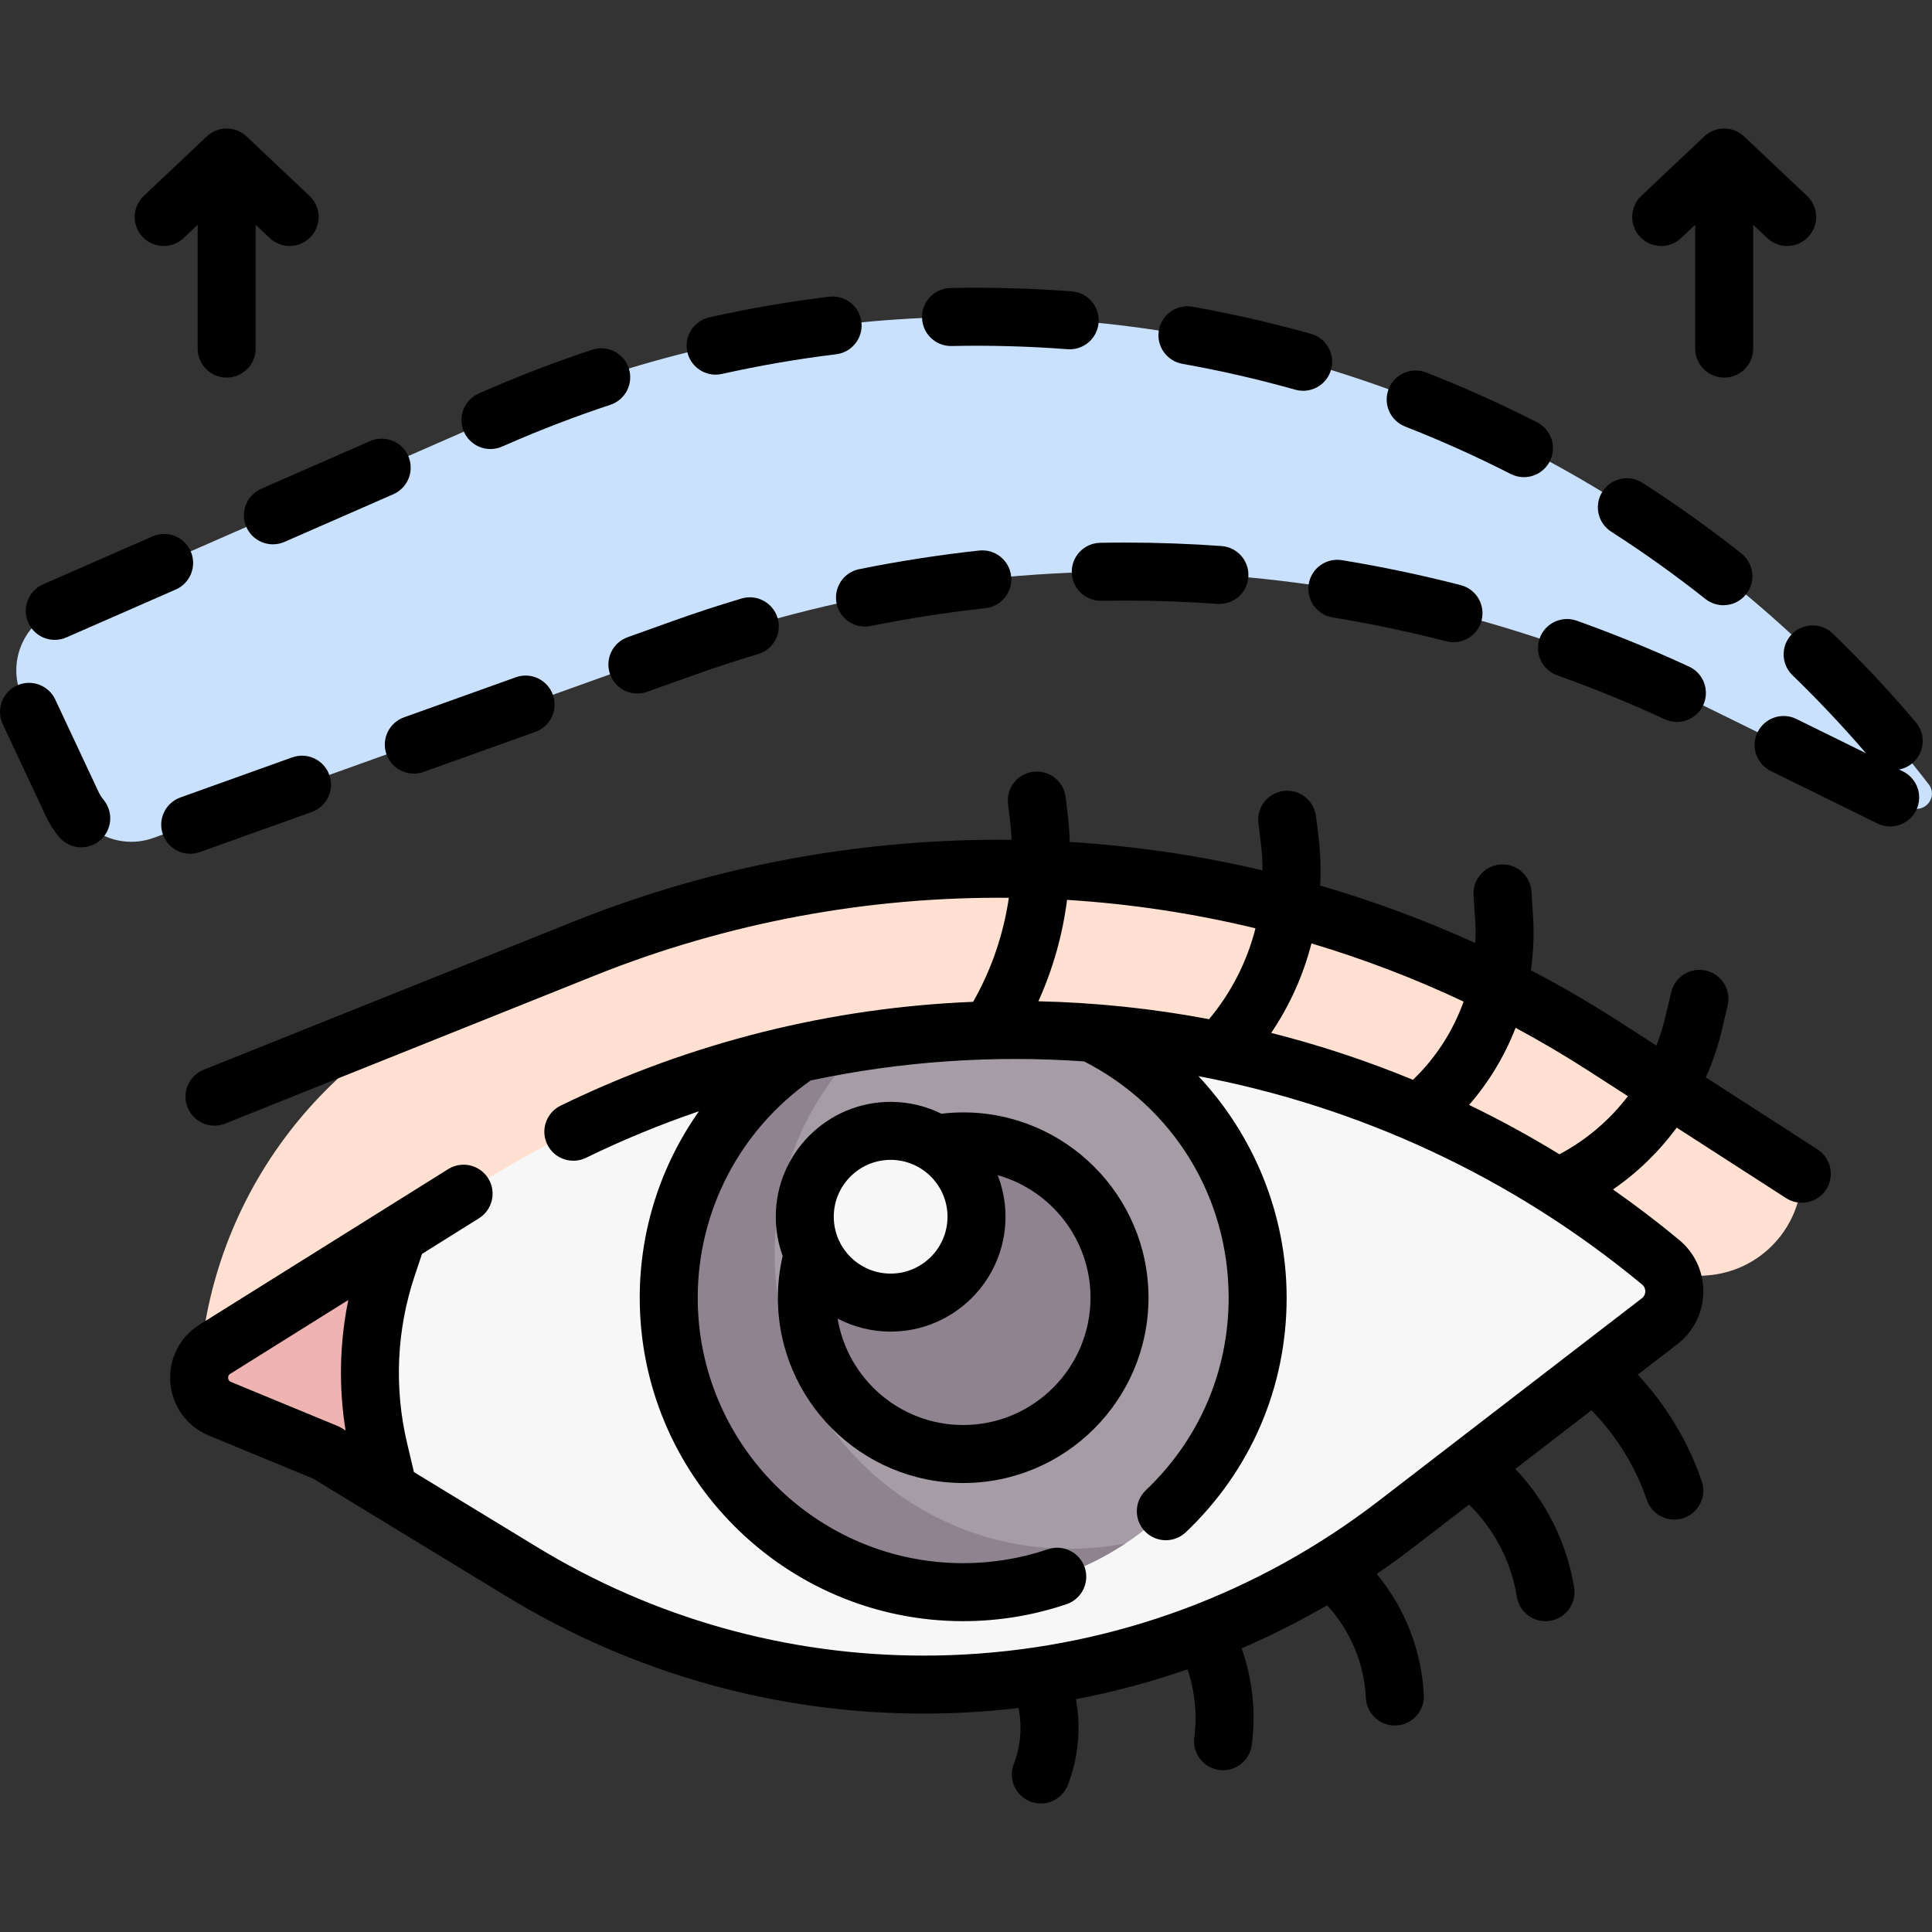
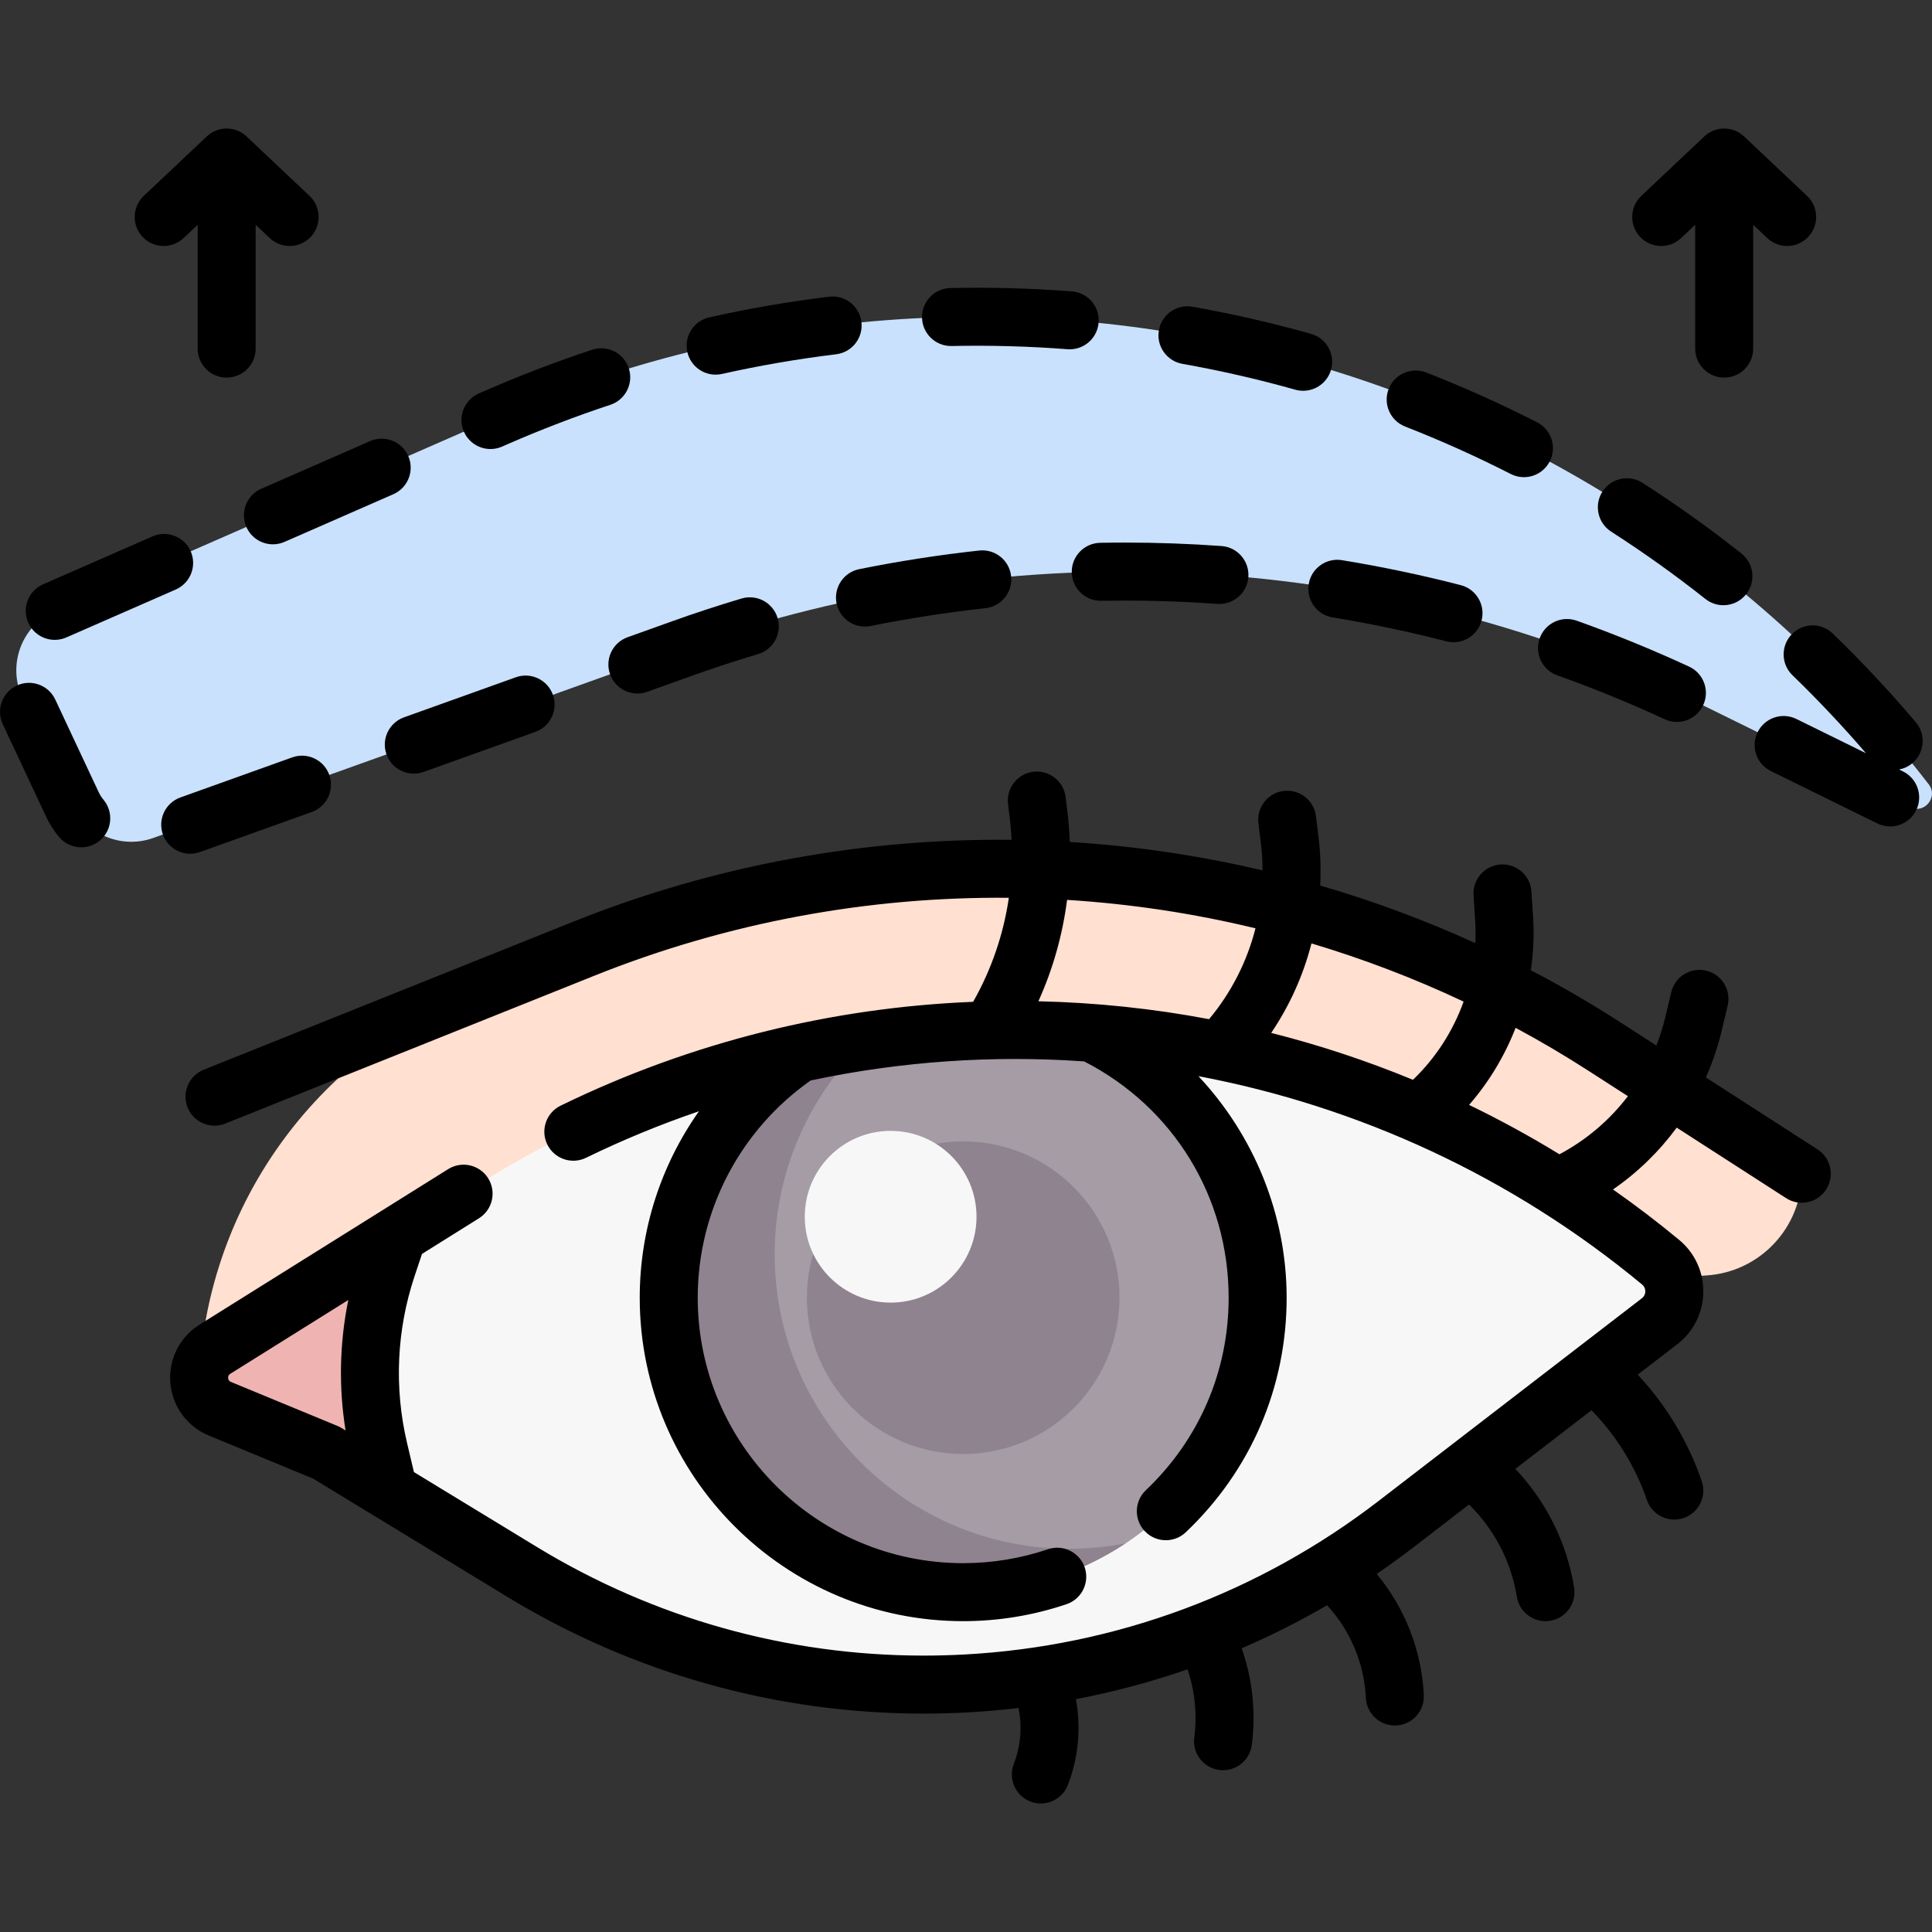
<svg xmlns="http://www.w3.org/2000/svg" id="Capa_1" height="512" viewBox="0 0 499.692 499.692" width="512">
  <rect x="0" y="0" width="499.692" height="499.692" fill="#333333" stroke="none" />
  <g>
    <g>
      <path d="m466.015 303.574-51.023-32.877c-78.693-50.707-177.075-60.149-263.975-25.334l-28.794 11.536c-40.711 16.31-68.276 54.742-70.672 98.533l389.825-25.55c13.86-.909 24.639-12.417 24.639-26.308z" fill="#ffe0d1" />
      <g>
        <path d="m256.153 266.321h.01z" fill="#a59ca6" />
      </g>
      <g>
        <path d="m366.985 288.002h.01z" fill="#a59ca6" />
      </g>
      <path d="m126.406 315.694-23.521 3.682-47.3 29.59c-5.99 3.74-5.24 12.69 1.29 15.39l27.54 11.38 16.07 9.78 28.869-5.84z" fill="#efb4b2" />
      <path d="m429.505 326.456c-42.79-35.47-94.42-55.44-147.22-59.4l-2.731 25.43h-55.99l-16.889-20.09c-28.69 6.28-56.63 17.48-82.54 33.69l-21.25 13.29-2.75 8.25c-5.11 15.29-5.85 31.69-2.14 47.37l2.49 10.52 34.44 20.98c70.71 43.05 160.63 38.14 226.23-12.36l68.08-52.41c4.96-3.82 5.1-11.27.27-15.27z" fill="#f8f7f8" />
      <g>
        <path d="m282.285 267.056c25.45 12.33 42.99 38.41 42.99 68.58 0 42.06-34.1 76.16-76.16 76.16s-76.15-34.1-76.15-76.16c0-26.35 13.38-49.56 33.71-63.24 24.92-5.48 50.4-7.24 75.61-5.34z" fill="#a59ca6" />
      </g>
      <path d="m276.516 400.57c-42.06 0-76.15-34.1-76.15-76.16 0-21.743 9.116-41.341 23.723-55.218-5.827.871-11.636 1.933-17.413 3.203-20.33 13.68-33.71 36.89-33.71 63.24 0 42.06 34.09 76.16 76.15 76.16 15.529 0 29.965-4.648 42.009-12.629-4.73.92-9.611 1.404-14.609 1.404z" fill="#8f8390" />
      <circle cx="249.119" cy="335.638" fill="#8f8390" r="40.427" />
      <path d="m14.317 157.923 113.888-49.88c130.664-57.228 283.51-18.128 370.643 94.814 2.539 3.291-1.11 7.753-4.84 5.918l-52.854-26.007c-82.605-40.646-178.16-46.062-264.828-15.009l-136.672 48.969c-8.185 2.933-17.257-.841-20.948-8.714l-12.889-27.496c-4.023-8.582-.182-18.792 8.5-22.595z" fill="#c9e1fc" />
      <g>
        <circle cx="230.354" cy="314.696" fill="#f8f7f8" r="22.21" />
      </g>
    </g>
    <g>
-       <path d="m249.119 383.566c26.428 0 47.928-21.5 47.928-47.927s-21.5-47.928-47.928-47.928c-1.859 0-3.743.123-5.627.347-3.964-1.963-8.423-3.072-13.138-3.072-16.382 0-29.71 13.328-29.71 29.71 0 3.562.632 6.98 1.786 10.148-.819 3.542-1.24 7.16-1.24 10.795.001 26.427 21.501 47.927 47.929 47.927zm32.928-47.928c0 18.156-14.771 32.927-32.928 32.927-16.316 0-29.892-11.932-32.477-27.526 4.106 2.146 8.768 3.367 13.713 3.367 16.382 0 29.71-13.328 29.71-29.71 0-3.789-.721-7.411-2.02-10.746 13.831 3.902 24.002 16.626 24.002 31.688zm-51.693-35.652c8.111 0 14.71 6.599 14.71 14.71s-6.599 14.71-14.71 14.71-14.71-6.599-14.71-14.71 6.599-14.71 14.71-14.71z" />
      <path d="m470.077 297.269-28.875-18.606c1.71-3.856 3.099-7.881 4.091-12.055l1.552-6.529c.958-4.03-1.533-8.073-5.562-9.031-4.03-.96-8.073 1.533-9.031 5.562l-1.552 6.528c-.594 2.496-1.375 4.921-2.298 7.276l-9.347-6.023c-7.532-4.854-15.245-9.338-23.112-13.451.662-4.553.867-9.187.568-13.831l-.419-6.515c-.265-4.132-3.793-7.27-7.966-7.003-4.134.266-7.269 3.832-7.003 7.966l.419 6.515c.126 1.956.134 3.911.038 5.854-13.051-5.949-26.463-10.917-40.123-14.891.205-4.268.068-8.581-.47-12.904l-.627-5.041c-.511-4.111-4.255-7.028-8.368-6.517-4.11.512-7.028 4.258-6.517 8.369l.627 5.041c.297 2.384.438 4.763.451 7.131-16.397-3.86-33.083-6.315-49.866-7.351-.093-2.598-.288-5.195-.606-7.783l-.472-3.841c-.505-4.111-4.255-7.036-8.358-6.53-4.111.505-7.035 4.247-6.53 8.358l.472 3.841c.221 1.798.363 3.602.454 5.407-38.354-.424-76.917 6.561-113.419 21.185l-95.538 38.275c-3.846 1.54-5.714 5.906-4.173 9.751 1.54 3.846 5.909 5.712 9.751 4.173l95.538-38.275c34.479-13.813 70.895-20.45 107.124-20.121-1.379 9.427-4.499 18.583-9.239 26.907-36.416 1.464-72.767 10.32-106.687 26.856-3.724 1.815-5.271 6.305-3.455 10.028 1.814 3.723 6.306 5.271 10.027 3.455 9.551-4.656 19.307-8.662 29.207-12.036-9.828 13.915-15.321 30.68-15.321 48.224 0 46.129 37.529 83.658 83.658 83.658 9.097 0 18.087-1.476 26.723-4.385 3.925-1.323 6.034-5.577 4.712-9.502-1.323-3.926-5.578-6.037-9.503-4.712-7.088 2.389-14.467 3.6-21.932 3.6-37.858 0-68.658-30.8-68.658-68.658 0-22.415 10.893-43.305 29.205-56.185 23.354-4.972 47.174-6.59 70.737-4.935 23.092 11.821 37.375 35.093 37.375 61.12 0 18.997-7.604 36.678-21.411 49.786-3.004 2.852-3.127 7.599-.275 10.603 1.475 1.553 3.456 2.336 5.44 2.336 1.854 0 3.712-.684 5.163-2.061 16.819-15.968 26.083-37.513 26.083-60.665 0-21.523-8.471-41.993-22.81-57.299 41.428 7.838 81.057 25.965 114.754 53.896.73.606.828 1.38.82 1.788-.007.408-.132 1.179-.885 1.759l-68.075 52.411c-30.98 23.852-67.992 37.586-107.032 39.719-3.558.194-7.103.291-10.645.291-35.327-.001-69.727-9.634-100.077-28.117l-31.765-19.344-1.768-7.47c-3.393-14.334-2.719-29.295 1.95-43.266l1.904-5.697 14.732-9.214c3.512-2.196 4.578-6.824 2.382-10.336-2.196-3.513-6.825-4.577-10.335-2.382l-64.322 40.228c-5.163 3.229-8.055 9.004-7.547 15.073.509 6.069 4.321 11.284 9.95 13.609l27.004 11.153 50.013 30.457c32.716 19.923 69.789 30.306 107.868 30.306 3.815 0 7.641-.104 11.473-.313 4.38-.239 8.734-.622 13.062-1.13.974 4.819.572 9.867-1.218 14.471-1.501 3.861.413 8.207 4.273 9.708.893.347 1.812.511 2.715.511 3.004 0 5.839-1.817 6.992-4.785 2.744-7.06 3.447-14.783 2.084-22.191 9.825-1.88 19.467-4.46 28.868-7.72 1.907 5.652 2.521 11.678 1.746 17.622-.535 4.107 2.36 7.871 6.468 8.407.329.043.656.064.979.064 3.71 0 6.935-2.753 7.428-6.531 1.1-8.44.193-17.005-2.616-25.002 7.56-3.257 14.935-6.968 22.089-11.126 6.045 6.547 9.609 15.049 10.035 23.952.191 4.016 3.508 7.142 7.485 7.142.12 0 .242-.003.364-.009 4.137-.197 7.331-3.712 7.133-7.849-.549-11.499-4.857-22.514-12.184-31.333 3.277-2.239 6.5-4.576 9.664-7.012l14.216-10.945c6.541 6.406 10.907 14.782 12.369 23.856.594 3.686 3.778 6.309 7.396 6.309.396 0 .798-.031 1.201-.096 4.09-.659 6.871-4.508 6.212-8.597-1.859-11.546-7.201-22.257-15.205-30.689l19.698-15.166c6.417 6.556 11.354 14.512 14.327 23.197 1.065 3.115 3.978 5.074 7.095 5.074.806 0 1.625-.131 2.429-.406 3.919-1.341 6.01-5.605 4.668-9.524-3.5-10.23-9.182-19.658-16.554-27.552l10.224-7.872c4.184-3.221 6.638-8.096 6.732-13.375.095-5.278-2.183-10.238-6.247-13.606-5.555-4.604-11.267-8.948-17.11-13.047 6.386-4.399 11.935-9.818 16.48-15.988l28.289 18.229c1.257.81 2.664 1.196 4.056 1.196 2.464 0 4.878-1.213 6.312-3.438 2.239-3.484 1.235-8.125-2.246-10.369zm-382.798 71.53-27.543-11.376c-.165-.068-.669-.276-.729-.997-.061-.72.4-1.008.552-1.103l30.528-19.093c-2.268 11.103-2.515 22.525-.71 33.741l-1.061-.646c-.331-.202-.678-.378-1.037-.526zm291.267-109.749c-2.727 7.606-7.19 14.571-13.099 20.227-11.951-4.93-24.207-8.977-36.666-12.128 4.802-7.104 8.306-14.929 10.418-23.144 13.415 4.006 26.57 9.026 39.347 15.045zm-53.827-18.952c-2.171 8.553-6.233 16.581-12.004 23.501-14.559-2.752-29.328-4.299-44.146-4.63 3.762-8.326 6.256-17.183 7.419-26.224 16.409 1.025 32.718 3.484 48.731 7.353zm78.616 58.446c-7.606-4.663-15.408-8.92-23.371-12.771 5.151-5.913 9.206-12.685 12.034-19.94 6.427 3.461 12.744 7.181 18.931 11.168l10.108 6.514c-4.695 6.159-10.703 11.307-17.702 15.029z" />
      <path d="m305.811 94.102c9.799 1.741 19.625 3.99 29.205 6.687.68.191 1.363.282 2.036.282 3.275 0 6.284-2.162 7.216-5.47 1.122-3.987-1.2-8.129-5.188-9.252-10.053-2.829-20.364-5.19-30.646-7.016-4.077-.73-7.973 1.994-8.696 6.073-.724 4.079 1.995 7.972 6.073 8.696z" />
      <path d="m277.2 148.029c.077 4.141 3.517 7.445 7.638 7.359 2.06-.038 4.118-.057 6.177-.057h.02c7.91 0 15.925.288 23.819.855.184.013.365.02.546.02 3.897 0 7.189-3.014 7.473-6.963.297-4.131-2.812-7.721-6.942-8.018-8.252-.593-16.626-.894-24.894-.894h-.021c-2.15 0-4.303.02-6.454.06-4.143.077-7.438 3.497-7.362 7.638z" />
      <path d="m245.969 89.496c.055 0 .111 0 .167-.002 9.844-.213 20.013.062 29.951.829.197.016.393.023.586.023 3.88 0 7.166-2.989 7.47-6.923.319-4.129-2.77-7.736-6.899-8.055-10.431-.806-21.106-1.098-31.436-.87-4.141.09-7.425 3.521-7.334 7.662.089 4.086 3.429 7.336 7.495 7.336z" />
      <path d="m185.086 96.898c.542 0 1.094-.059 1.645-.183 9.714-2.174 19.646-3.885 29.524-5.085 4.111-.5 7.04-4.238 6.54-8.35-.5-4.111-4.232-7.036-8.351-6.541-10.368 1.26-20.794 3.056-30.989 5.338-4.043.905-6.586 4.915-5.682 8.957.781 3.492 3.879 5.864 7.313 5.864z" />
      <path d="m416.718 137.507c8.371 5.374 16.57 11.23 24.368 17.407 1.378 1.091 3.021 1.621 4.651 1.621 2.213 0 4.404-.975 5.884-2.844 2.572-3.247 2.024-7.964-1.223-10.536-8.185-6.482-16.79-12.63-25.577-18.271-3.482-2.237-8.124-1.226-10.363 2.26-2.238 3.485-1.226 8.125 2.26 10.363z" />
      <path d="m338.482 151.078c-.667 4.088 2.105 7.943 6.193 8.611 9.84 1.608 19.727 3.686 29.384 6.176.629.162 1.258.24 1.878.24 3.339 0 6.385-2.247 7.258-5.629 1.034-4.011-1.379-8.101-5.39-9.135-10.095-2.603-20.427-4.775-30.712-6.455-4.092-.669-7.943 2.104-8.611 6.192z" />
      <path d="m398.224 165.084c-1.392 3.901.644 8.192 4.544 9.584 9.387 3.349 18.738 7.169 27.796 11.357 1.02.471 2.089.694 3.143.694 2.833 0 5.546-1.614 6.812-4.354 1.738-3.76.1-8.217-3.66-9.955-9.466-4.376-19.24-8.37-29.05-11.87-3.9-1.393-8.192.642-9.585 4.544z" />
      <path d="m363.42 110.317c9.27 3.627 18.463 7.758 27.324 12.277 1.091.557 2.255.82 3.401.82 2.729 0 5.361-1.495 6.687-4.094 1.883-3.69.417-8.207-3.272-10.089-9.299-4.743-18.946-9.078-28.675-12.884-3.855-1.508-8.208.394-9.717 4.251-1.51 3.859.394 8.209 4.252 9.719z" />
      <path d="m253.244 142.39c-10.362 1.133-20.795 2.753-31.008 4.816-4.061.82-6.688 4.776-5.867 8.836.719 3.559 3.848 6.017 7.344 6.017.492 0 .991-.049 1.492-.15 9.772-1.974 19.755-3.524 29.67-4.608 4.117-.45 7.091-4.153 6.641-8.271-.45-4.116-4.132-7.088-8.272-6.64z" />
      <path d="m14.166 165.494c1.016 0 2.048-.208 3.036-.646l28.258-12.377c3.794-1.662 5.522-6.085 3.861-9.879-1.663-3.795-6.088-5.523-9.879-3.861l-28.165 12.336-.155.069c-3.786 1.679-5.495 6.11-3.816 9.896 1.241 2.799 3.984 4.462 6.86 4.462z" />
      <path d="m25.497 204.831-11.204-23.902c-1.758-3.751-6.225-5.365-9.975-3.608-3.75 1.758-5.365 6.224-3.607 9.974l11.202 23.897c.884 1.889 2.006 3.656 3.335 5.253 1.483 1.783 3.618 2.703 5.769 2.703 1.691 0 3.393-.569 4.794-1.735 3.184-2.649 3.616-7.378.967-10.562-.509-.611-.939-1.289-1.281-2.02z" />
      <path d="m49.197 220.811c.84 0 1.694-.142 2.529-.441l28.914-10.36c3.899-1.397 5.929-5.691 4.531-9.59-1.397-3.9-5.696-5.926-9.59-4.531l-28.914 10.36c-3.899 1.397-5.929 5.691-4.531 9.59 1.098 3.064 3.984 4.972 7.061 4.972z" />
      <path d="m492.185 199.52-1.009-.496c1.235-.232 2.43-.779 3.458-1.65 3.159-2.678 3.55-7.411.872-10.57-6.755-7.969-13.979-15.687-21.471-22.938-2.977-2.882-7.725-2.803-10.605.173-2.88 2.977-2.803 7.725.174 10.605 6.609 6.397 12.999 13.174 19.019 20.17l-17.996-8.855c-3.72-1.831-8.213-.298-10.041 3.418-1.829 3.716-.298 8.212 3.418 10.041l27.559 13.56c1.065.524 2.194.772 3.306.772 2.769 0 5.431-1.539 6.735-4.19 1.828-3.716.297-8.212-3.419-10.04z" />
      <path d="m133.411 175.169-28.914 10.36c-3.899 1.397-5.929 5.691-4.531 9.59 1.098 3.064 3.983 4.972 7.061 4.972.84 0 1.694-.142 2.53-.441l28.913-10.36c3.899-1.397 5.929-5.691 4.531-9.59s-5.696-5.926-9.59-4.531z" />
      <path d="m157.794 174.4c1.098 3.064 3.983 4.972 7.061 4.972.84 0 1.694-.142 2.53-.441l11.472-4.111c5.658-2.028 11.449-3.927 17.215-5.645 3.97-1.183 6.229-5.359 5.046-9.329s-5.363-6.23-9.329-5.046c-6.025 1.795-12.079 3.78-17.992 5.899l-11.472 4.11c-3.9 1.398-5.929 5.691-4.531 9.591z" />
      <path d="m126.858 116.137c1.005 0 2.026-.203 3.006-.632l1.35-.591c8.695-3.808 17.658-7.245 26.64-10.213 3.934-1.3 6.067-5.542 4.768-9.475-1.3-3.933-5.547-6.066-9.475-4.767-9.424 3.115-18.828 6.72-27.951 10.716l-1.351.592c-3.794 1.663-5.522 6.086-3.859 9.88 1.232 2.812 3.984 4.49 6.872 4.49z" />
      <path d="m63.716 136.288c1.233 2.815 3.985 4.493 6.874 4.493 1.005 0 2.026-.203 3.005-.632l28.134-12.322c3.794-1.662 5.523-6.085 3.861-9.879-1.662-3.795-6.089-5.522-9.879-3.861l-28.134 12.322c-3.794 1.662-5.523 6.085-3.861 9.879z" />
      <path d="m47.483 61.575 3.641-3.437v32.023c0 4.142 3.357 7.5 7.5 7.5s7.5-3.358 7.5-7.5v-32.022l3.64 3.436c1.449 1.368 3.3 2.046 5.147 2.046 1.991 0 3.979-.789 5.454-2.351 2.844-3.012 2.707-7.759-.305-10.603l-16.288-15.377c-2.891-2.729-7.408-2.729-10.297 0l-16.289 15.378c-3.012 2.843-3.148 7.59-.306 10.602 2.845 3.012 7.591 3.147 10.603.305z" />
      <path d="m434.802 61.575 3.64-3.436v32.023c0 4.142 3.357 7.5 7.5 7.5s7.5-3.358 7.5-7.5v-32.023l3.64 3.436c1.449 1.368 3.3 2.046 5.147 2.046 1.991 0 3.979-.789 5.454-2.351 2.844-3.012 2.707-7.759-.305-10.603l-16.288-15.377c-2.889-2.729-7.408-2.729-10.297 0l-16.288 15.378c-3.012 2.844-3.148 7.59-.305 10.603 2.843 3.011 7.59 3.146 10.602.304z" />
    </g>
  </g>
</svg>